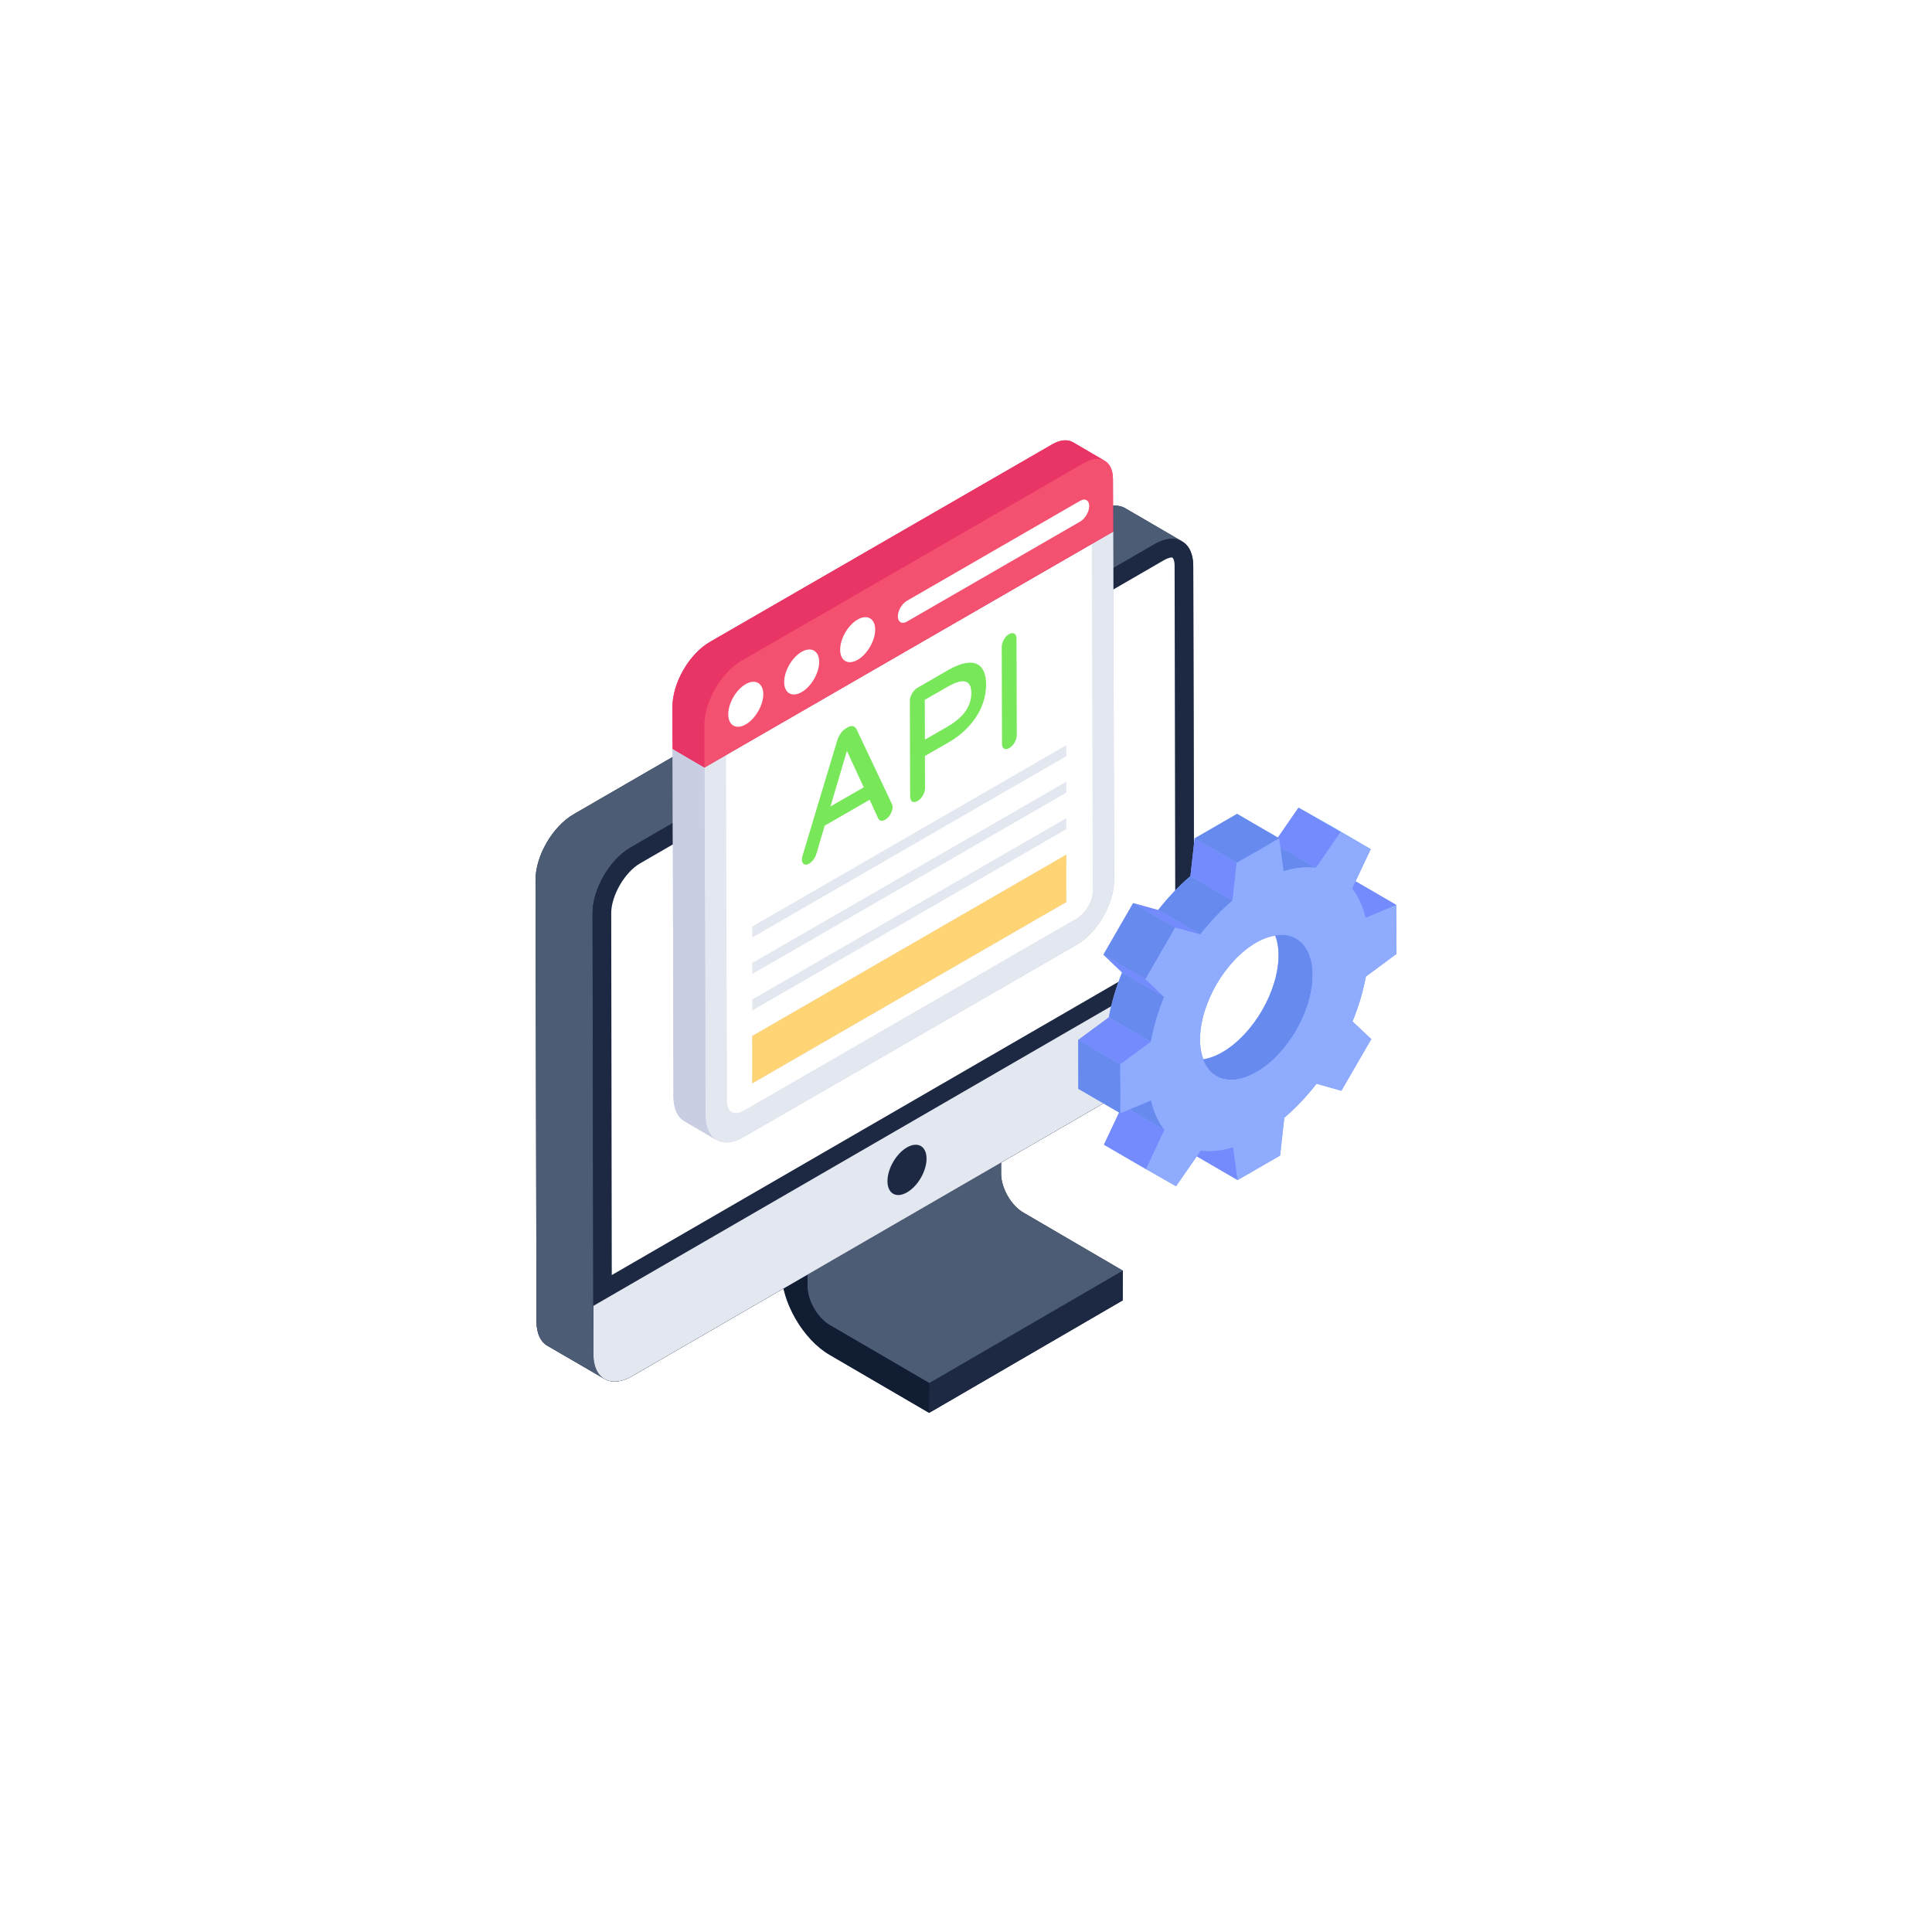
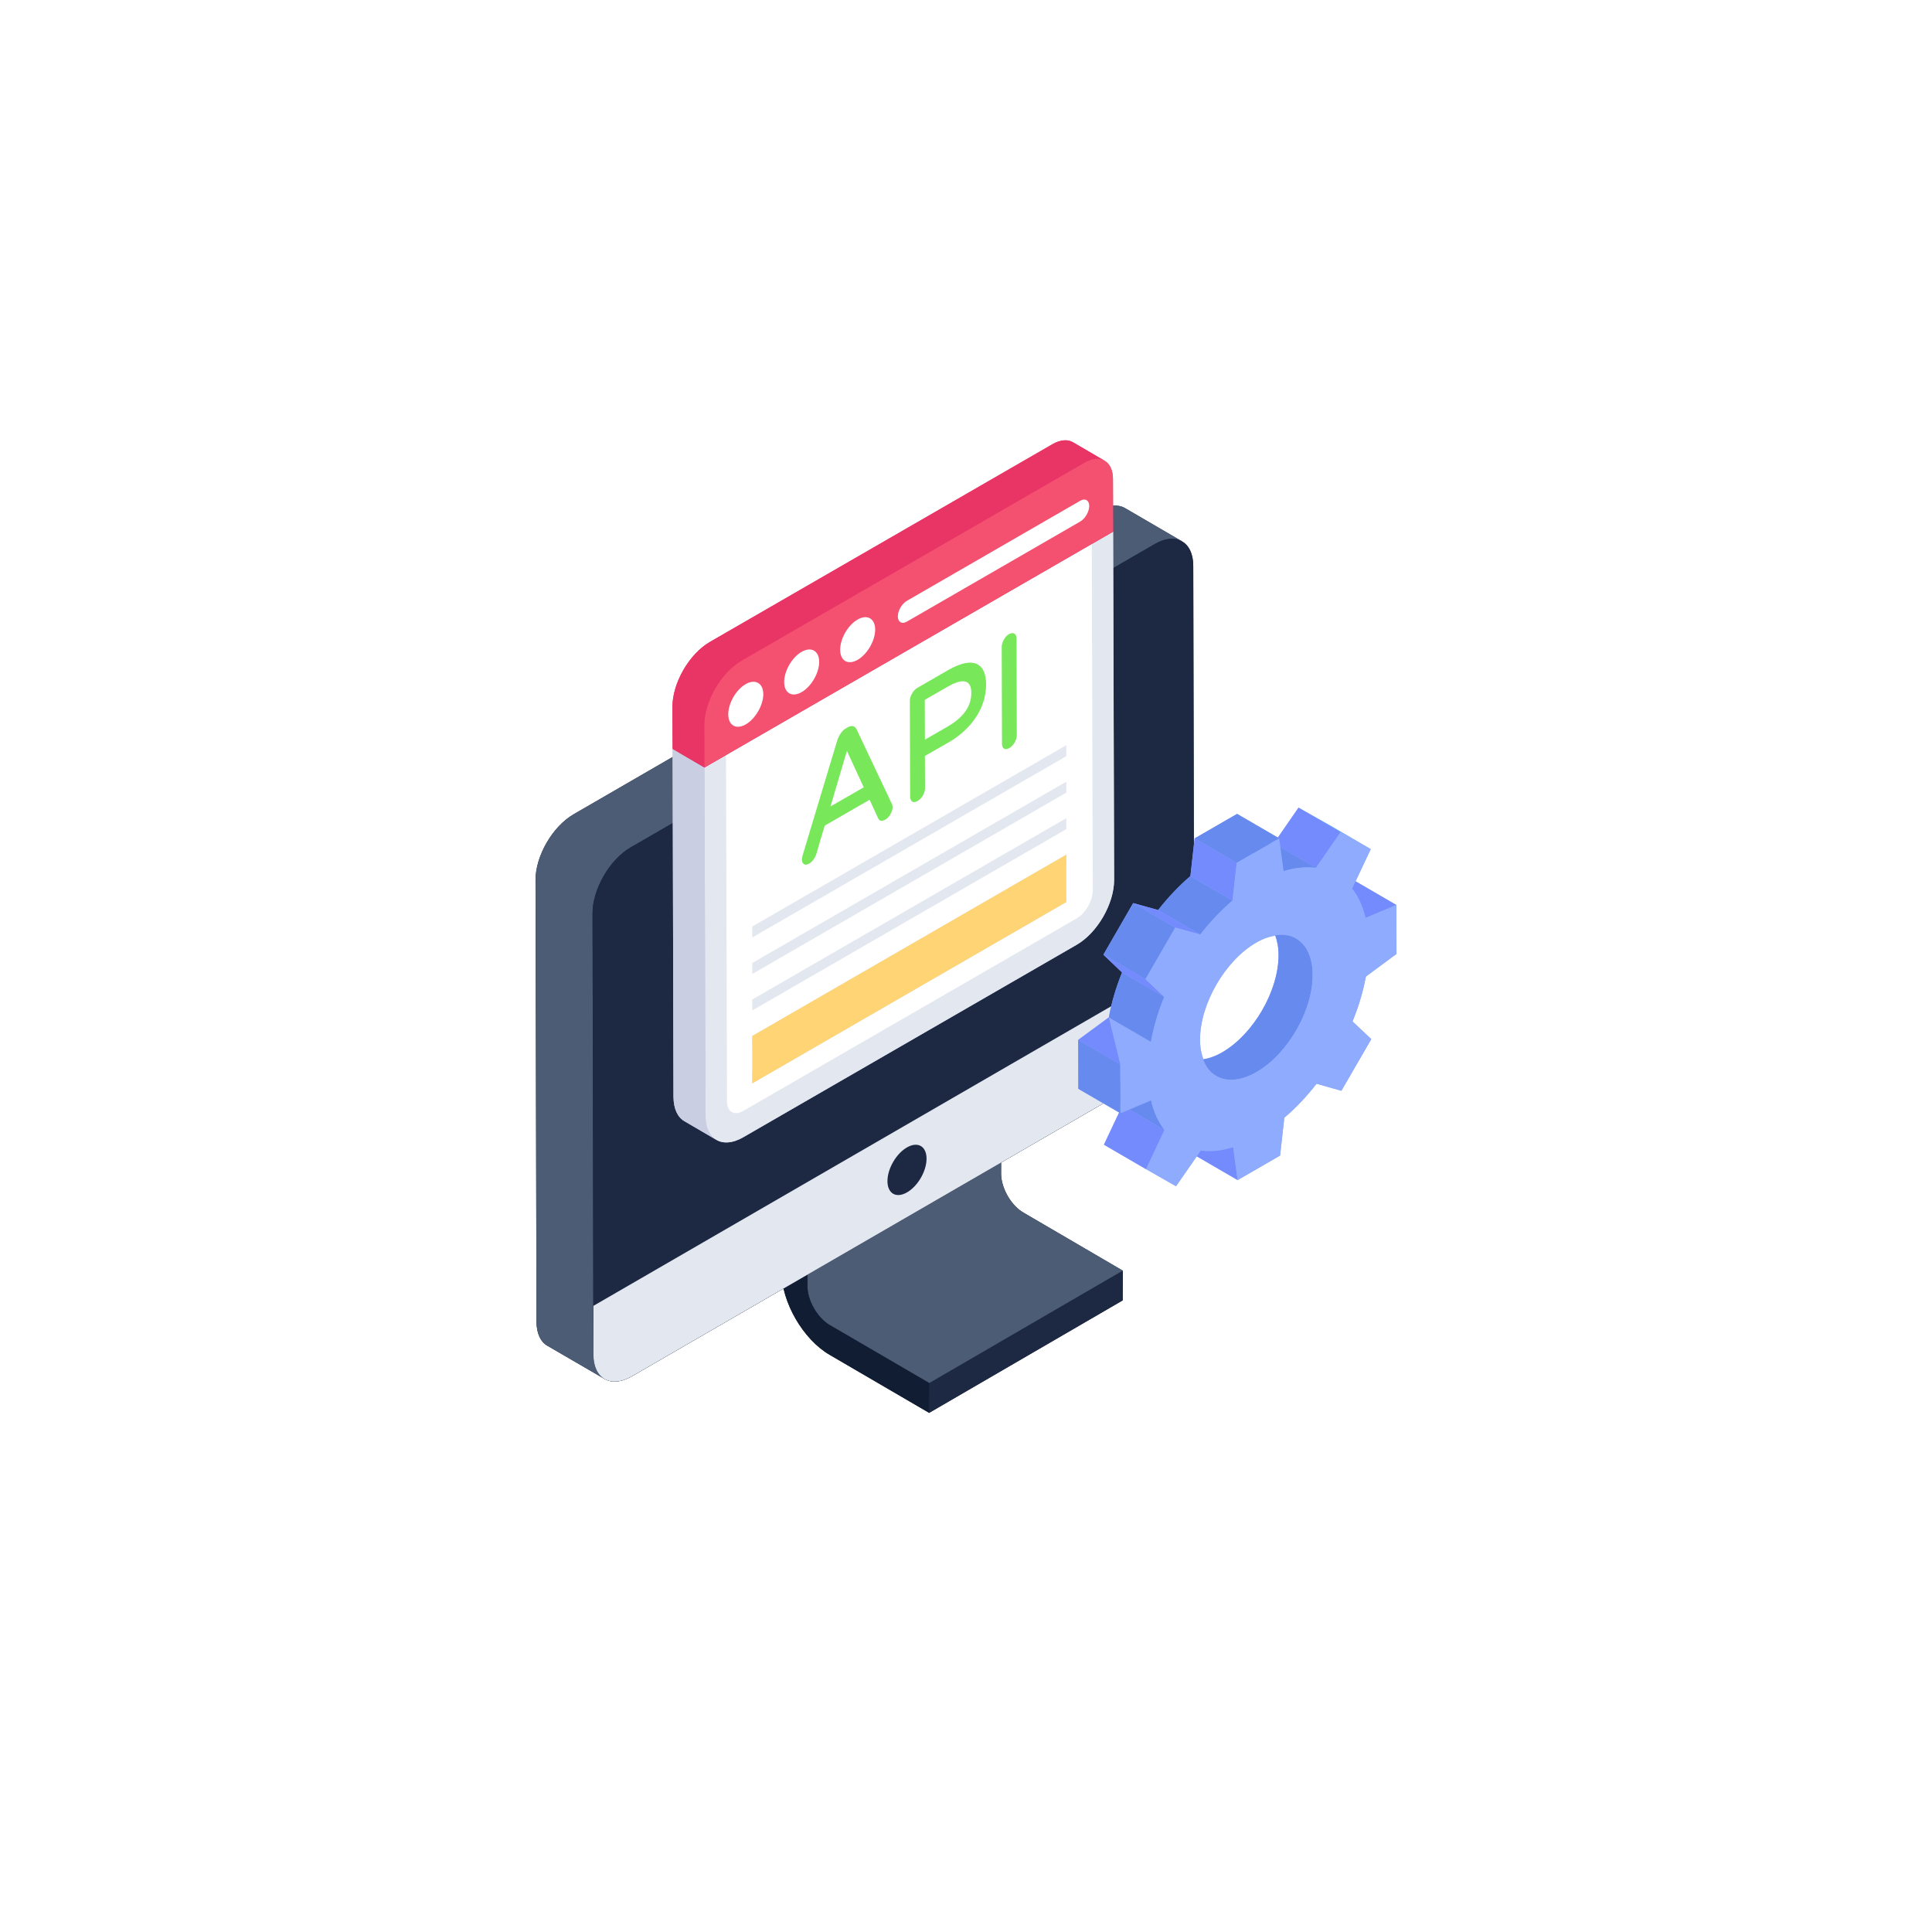
<svg xmlns="http://www.w3.org/2000/svg" width="98" height="98" viewBox="0 0 98 98" fill="none">
  <g filter="url(#filter0_d_1053_1550)">
    <circle cx="49" cy="47" r="37" fill="white" />
  </g>
  <path d="M56.959 64.442L56.948 65.963L47.133 71.667L42.097 68.728C40.74 67.947 39.641 66.045 39.641 64.483L39.651 60.557L40.967 61.318L50.792 55.613L50.782 59.539C50.782 60.259 51.285 61.153 51.923 61.513L56.948 64.452L56.959 64.442Z" fill="#1D2943" />
  <path d="M47.133 70.153L56.954 64.446L56.949 65.959L47.129 71.666L47.133 70.153Z" fill="#1D2943" />
  <path d="M56.955 64.45L47.136 70.154L42.103 67.22C41.472 66.858 40.961 65.975 40.961 65.241L40.97 61.321L50.789 55.608L50.78 59.538C50.78 60.262 51.291 61.154 51.922 61.516L56.955 64.45Z" fill="#4C5C75" />
  <path d="M40.968 61.318L40.957 65.243C40.955 65.972 41.469 66.856 42.098 67.219L47.134 70.154L47.129 71.667L42.094 68.732C40.736 67.948 39.636 66.044 39.641 64.483L39.652 60.558L40.968 61.318Z" fill="#111D33" />
  <path d="M59.949 27.462C59.877 27.421 59.805 27.39 59.723 27.369C59.784 27.379 59.836 27.4 59.887 27.421C59.908 27.431 59.928 27.441 59.949 27.462Z" fill="#1D2943" />
  <path d="M30.1 68.703L30.103 66.238L27.207 64.553L27.212 67.027C27.212 67.636 27.424 68.067 27.773 68.266L30.668 69.949C30.319 69.743 30.107 69.319 30.1 68.703Z" fill="#B0B8CF" />
  <path d="M60.577 51.07C60.577 52.303 59.714 53.804 58.645 54.42L32.046 69.817C31.491 70.135 30.988 70.156 30.638 69.93L27.77 68.265C27.421 68.069 27.215 67.638 27.215 67.031L27.164 44.657C27.154 43.423 28.027 41.923 29.096 41.306L55.685 25.91C56.23 25.602 56.713 25.571 57.072 25.776L59.889 27.421C59.837 27.4 59.786 27.38 59.724 27.369C59.806 27.39 59.878 27.421 59.95 27.462C60.31 27.657 60.526 28.089 60.526 28.706L60.577 51.07Z" fill="#1D2943" />
  <path d="M59.949 27.462C59.877 27.421 59.805 27.39 59.723 27.369C59.784 27.379 59.836 27.4 59.887 27.421C59.908 27.431 59.928 27.441 59.949 27.462Z" fill="#1D2943" />
  <path d="M27.164 44.656C27.157 43.424 28.026 41.925 29.094 41.303L55.688 25.914C56.229 25.599 56.715 25.572 57.071 25.777L59.965 27.46C59.61 27.255 59.124 27.282 58.583 27.59L31.988 42.986C30.921 43.602 30.052 45.107 30.059 46.339L30.1 68.703C30.107 69.319 30.319 69.743 30.668 69.948L27.773 68.265C27.424 68.067 27.212 67.635 27.212 67.026L27.164 44.656Z" fill="#4C5C75" />
  <path d="M58.582 27.594C59.652 26.976 60.524 27.473 60.528 28.708L60.574 51.072C60.577 52.302 59.711 53.803 58.64 54.421L32.047 69.814C30.977 70.432 30.104 69.935 30.101 68.705L30.055 46.34C30.051 45.105 30.918 43.604 31.988 42.986L58.582 27.594Z" fill="#1D2943" />
  <path d="M60.575 48.605L60.575 51.073C60.578 52.303 59.712 53.804 58.641 54.422L32.048 69.814C30.977 70.432 30.105 69.935 30.102 68.705L30.102 66.238L60.575 48.605Z" fill="#E3E7F0" />
  <path d="M46.004 58.203C46.553 57.886 46.997 58.139 46.999 58.77C47.001 59.401 46.56 60.165 46.01 60.482C45.461 60.799 45.017 60.546 45.016 59.915C45.014 59.284 45.455 58.52 46.004 58.203Z" fill="#1D2943" />
-   <path d="M59.618 48.133L31.032 64.677L31.004 46.34C30.995 45.443 31.683 44.254 32.457 43.801L59.052 28.409C59.269 28.286 59.401 28.276 59.448 28.276C59.505 28.295 59.581 28.418 59.581 28.71L59.618 48.133Z" fill="white" />
  <path d="M55.385 27.595L36.823 38.305L36.812 35.766C36.812 35.252 37.182 34.615 37.635 34.348L55.014 24.317C55.21 24.204 55.364 24.296 55.374 24.522L55.385 27.595Z" fill="#C9CEE2" />
  <path d="M56.516 44.626C56.516 45.849 55.663 47.319 54.615 47.925L37.698 57.689C37.143 58.008 36.639 58.028 36.29 57.782C36.31 57.802 36.321 57.812 36.341 57.823L34.727 56.877C34.378 56.682 34.172 56.26 34.162 55.654L34.121 37.987L35.735 38.932L36.824 38.305L55.386 27.596L56.465 26.969L56.516 44.626Z" fill="#C9CEE2" />
  <path d="M56.46 26.965L56.51 44.63C56.514 45.844 55.66 47.317 54.608 47.924L37.699 57.687C36.642 58.297 35.788 57.81 35.785 56.596L35.734 38.931L56.46 26.965Z" fill="#E3E7F0" />
  <path d="M55.019 24.317C55.21 24.207 55.371 24.294 55.372 24.519L55.431 45.169C55.432 45.686 55.062 46.328 54.611 46.588L37.702 56.35C37.247 56.613 36.879 56.398 36.877 55.881L36.82 35.77C36.819 35.247 37.185 34.614 37.64 34.351L55.019 24.317Z" fill="white" />
  <path d="M36.34 57.82L34.723 56.877C34.378 56.678 34.171 56.257 34.163 55.651L34.117 37.987L35.734 38.93L35.788 56.594C35.788 57.199 36.002 57.621 36.34 57.82Z" fill="#C9CEE2" />
-   <path d="M35.737 38.931L34.117 37.989L54.843 26.023L56.463 26.965L35.737 38.931Z" fill="#C3C7CF" />
  <path d="M56.464 26.969L35.733 38.932L34.12 37.987L34.109 35.859C34.109 34.647 34.952 33.177 36.011 32.56L53.391 22.529C53.791 22.303 54.151 22.282 54.418 22.426L56.032 23.372C56.011 23.361 56.001 23.351 55.98 23.351C56.268 23.485 56.453 23.814 56.453 24.297L56.464 26.969Z" fill="#E93565" />
  <path d="M56.034 23.373C55.774 23.22 55.413 23.243 55.007 23.473L37.635 33.504C36.577 34.117 35.726 35.589 35.726 36.799L35.734 38.93L34.117 37.987L34.109 35.857C34.109 34.646 34.952 33.175 36.01 32.562L53.39 22.53C53.789 22.3 54.157 22.277 54.417 22.431L56.034 23.373Z" fill="#E93565" />
  <path d="M55.012 23.472C55.804 23.014 56.452 23.378 56.455 24.294L56.462 26.965L35.736 38.931L35.73 36.8C35.727 35.586 36.576 34.116 37.632 33.506L55.012 23.472Z" fill="#F45170" />
  <path d="M37.824 34.703C38.313 34.42 38.716 34.65 38.718 35.212C38.719 35.769 38.319 36.461 37.83 36.744C37.336 37.029 36.943 36.794 36.941 36.237C36.94 35.675 37.33 34.988 37.824 34.703Z" fill="white" />
  <path d="M40.66 33.065C41.149 32.783 41.552 33.012 41.553 33.574C41.555 34.131 41.155 34.824 40.666 35.106C40.172 35.392 39.779 35.156 39.777 34.6C39.776 34.038 40.166 33.351 40.66 33.065Z" fill="white" />
  <path d="M43.5 31.427C43.989 31.144 44.392 31.373 44.393 31.936C44.395 32.492 43.995 33.185 43.506 33.468C43.011 33.753 42.619 33.518 42.617 32.961C42.616 32.399 43.006 31.712 43.5 31.427Z" fill="white" />
  <path d="M54.794 25.401C55.043 25.257 55.249 25.375 55.25 25.662C55.251 25.954 55.046 26.309 54.797 26.453L45.999 31.532C45.75 31.676 45.544 31.558 45.543 31.266C45.542 30.979 45.747 30.625 45.996 30.48L54.794 25.401Z" fill="white" />
  <path d="M45.236 40.769L43.452 36.999C43.369 36.832 43.218 36.769 42.994 36.895C42.891 36.969 42.801 36.978 42.64 37.207C42.563 37.318 42.508 37.436 42.466 37.568L40.716 43.38C40.664 43.536 40.642 43.74 40.779 43.831C40.92 43.93 41.141 43.765 41.258 43.609C41.443 43.363 41.407 43.249 41.834 41.88L44.112 40.568L44.549 41.519C44.613 41.664 44.775 41.654 44.896 41.581C45.007 41.519 45.105 41.422 45.167 41.297C45.243 41.172 45.278 41.054 45.278 40.936C45.271 40.88 45.264 40.825 45.236 40.769ZM42.126 40.908L42.959 38.089L43.813 39.936L42.126 40.908Z" fill="#78E75A" />
  <path d="M48.103 33.985L46.527 34.895C46.291 35.037 46.152 35.349 46.152 35.541L46.166 40.415C46.173 40.533 46.208 40.616 46.277 40.665C46.347 40.699 46.437 40.692 46.541 40.63C46.645 40.574 46.736 40.477 46.812 40.352C46.881 40.227 46.923 40.102 46.923 39.984L46.916 38.346L48.117 37.658C49.235 37.012 50.02 35.947 50.02 34.714C50.02 33.712 49.44 33.225 48.103 33.985ZM48.048 36.867L46.916 37.519L46.909 35.499L48.048 34.846C48.725 34.45 49.27 34.38 49.27 35.152C49.27 35.936 48.728 36.475 48.048 36.867Z" fill="#78E75A" />
  <path d="M51.576 37.297C51.576 37.563 51.378 37.842 51.201 37.943C50.972 38.072 50.826 37.968 50.826 37.728L50.812 32.819C50.812 32.701 50.847 32.576 50.917 32.451C50.986 32.319 51.076 32.229 51.181 32.166C51.285 32.111 51.375 32.097 51.451 32.139C51.528 32.187 51.562 32.263 51.562 32.388L51.576 37.297Z" fill="#78E75A" />
  <path d="M54.087 37.801L54.088 38.357L38.158 47.554L38.156 46.998L54.087 37.801Z" fill="#E3E7F0" />
  <path d="M54.087 39.651L54.088 40.207L38.158 49.405L38.156 48.849L54.087 39.651Z" fill="#E3E7F0" />
  <path d="M54.087 41.502L54.088 42.058L38.158 51.255L38.156 50.7L54.087 41.502Z" fill="#E3E7F0" />
  <path d="M54.087 43.352L54.088 43.908L38.158 53.106L38.156 52.55L54.087 43.352Z" fill="#E3E7F0" />
  <path d="M54.087 45.204L54.088 45.76L38.158 54.958L38.156 54.402L54.087 45.204Z" fill="#E3E7F0" />
  <path d="M69.283 49.535L70.836 48.386L70.829 45.905L68.76 44.702L69.53 43.071L67.395 41.83L65.868 40.968L64.819 42.486L62.75 41.284L60.597 42.527L60.383 44.439C59.797 44.941 59.243 45.528 58.747 46.162L57.481 45.81L55.971 48.426L56.916 49.327C56.615 50.072 56.378 50.855 56.244 51.607L54.691 52.748L54.698 55.23L56.767 56.432L55.998 58.064L58.133 59.305L59.653 60.171L60.705 58.654L62.778 59.858L64.931 58.615L65.145 56.696C65.731 56.202 66.285 55.607 66.78 54.973L68.041 55.328L69.557 52.709L68.605 51.812C68.913 51.062 69.144 50.291 69.283 49.535ZM61.042 53.726C60.939 53.446 60.871 53.126 60.87 52.747C60.864 50.931 62.137 48.726 63.717 47.814C64.057 47.618 64.378 47.512 64.68 47.462C64.784 47.743 64.852 48.063 64.852 48.443C64.86 50.254 63.581 52.459 61.999 53.377C61.661 53.572 61.343 53.676 61.042 53.726ZM61.938 54.67C61.86 54.642 61.778 54.623 61.707 54.583C61.778 54.624 61.86 54.642 61.938 54.67ZM65.743 47.609L65.74 47.607C65.741 47.608 65.742 47.608 65.743 47.609ZM66.095 47.898C66.041 47.837 65.975 47.797 65.913 47.747C65.975 47.797 66.041 47.837 66.095 47.898ZM58.388 55.819H58.388L58.388 55.818C58.457 56.12 58.549 56.397 58.664 56.647C58.549 56.397 58.457 56.12 58.388 55.819ZM63.736 54.38C63.142 54.723 62.591 54.834 62.134 54.742C62.591 54.833 63.143 54.72 63.737 54.377C64.328 54.037 64.875 53.516 65.329 52.902C64.875 53.517 64.327 54.039 63.736 54.38ZM66.119 51.518C66.412 50.831 66.584 50.115 66.581 49.451C66.581 48.823 66.419 48.332 66.153 47.986C66.419 48.331 66.582 48.819 66.584 49.447C66.586 50.113 66.413 50.831 66.119 51.518ZM66.101 51.568C66.101 51.567 66.102 51.566 66.102 51.566C66.101 51.566 66.101 51.567 66.101 51.568Z" fill="#8FABFE" />
  <path d="M62.777 59.858L60.642 58.617L60.418 56.951L62.553 58.192L62.777 59.858Z" fill="#748BFD" />
  <path d="M69.268 46.561L67.133 45.32L68.694 44.664L70.829 45.905L69.268 46.561Z" fill="#748BFD" />
  <path d="M66.583 49.45C66.591 51.262 65.321 53.467 63.739 54.376C62.944 54.835 62.223 54.885 61.706 54.581L59.969 53.573C60.493 53.876 61.206 53.835 62.001 53.376C63.583 52.459 64.862 50.254 64.854 48.442C64.854 47.541 64.534 46.901 64.018 46.606L65.755 47.615C66.263 47.91 66.583 48.549 66.583 49.45Z" fill="#678AEE" />
  <path d="M68.002 42.209L65.867 40.968L67.394 41.83L69.529 43.071L68.002 42.209Z" fill="#57B3FE" />
  <path d="M58.131 59.305L55.996 58.064L56.933 56.076L59.068 57.317L58.131 59.305Z" fill="#748BFD" />
  <path d="M66.748 44.023L64.613 42.783L65.867 40.968L68.002 42.209L66.748 44.023Z" fill="#748BFD" />
  <path d="M59.071 57.317L56.936 56.076C56.625 55.685 56.391 55.181 56.254 54.578L58.389 55.819C58.526 56.422 58.76 56.925 59.071 57.317Z" fill="#678AEE" />
  <path d="M65.108 44.191L62.973 42.95C63.56 42.767 64.115 42.721 64.612 42.783L66.747 44.023C66.25 43.962 65.695 44.008 65.108 44.191Z" fill="#678AEE" />
  <path d="M58.381 52.848L56.246 51.607C56.38 50.855 56.616 50.072 56.918 49.327L59.053 50.568C58.751 51.313 58.515 52.096 58.381 52.848Z" fill="#678AEE" />
  <path d="M60.881 47.404L58.746 46.163C59.242 45.528 59.795 44.941 60.382 44.44L62.517 45.68C61.93 46.182 61.377 46.769 60.881 47.404Z" fill="#678AEE" />
  <path d="M56.834 56.471L54.698 55.23L54.691 52.748L56.826 53.989L56.834 56.471Z" fill="#678AEE" />
-   <path d="M56.826 53.99L54.691 52.749L56.244 51.607L58.38 52.848L56.826 53.99Z" fill="#748BFD" />
+   <path d="M56.826 53.99L54.691 52.749L56.244 51.607L56.826 53.99Z" fill="#748BFD" />
  <path d="M62.733 43.768L60.598 42.527L62.751 41.284L64.886 42.525L62.733 43.768Z" fill="#678AEE" />
  <path d="M62.518 45.68L60.383 44.439L60.597 42.527L62.732 43.768L62.518 45.68Z" fill="#748BFD" />
  <path d="M59.049 50.568L56.914 49.327L55.969 48.426L58.104 49.666L59.049 50.568Z" fill="#748BFD" />
  <path d="M59.615 47.051L57.48 45.81L58.747 46.163L60.882 47.403L59.615 47.051Z" fill="#748BFD" />
  <path d="M58.104 49.667L55.969 48.426L57.479 45.81L59.614 47.051L58.104 49.667Z" fill="#678AEE" />
  <path d="M70.838 48.387L69.285 49.536C69.145 50.292 68.915 51.063 68.607 51.812L69.559 52.709L68.042 55.329L66.782 54.973C66.287 55.608 65.733 56.202 65.147 56.696L64.933 58.616L62.779 59.859L62.555 58.193C61.961 58.38 61.406 58.433 60.909 58.364L59.655 60.171L58.135 59.305L59.072 57.317C58.761 56.925 58.527 56.422 58.39 55.819L56.835 56.471L56.828 53.99L58.381 52.848C58.515 52.096 58.751 51.314 59.053 50.568L58.107 49.667L59.617 47.052L60.884 47.404C61.38 46.769 61.933 46.182 62.52 45.68L62.734 43.768L64.887 42.525L65.111 44.191C65.698 44.008 66.254 43.962 66.751 44.024L68.005 42.209L69.531 43.072L68.588 45.071C68.899 45.462 69.133 45.965 69.27 46.561L70.831 45.905L70.838 48.387ZM63.738 54.381C65.318 53.468 66.591 51.264 66.586 49.448C66.58 47.632 65.299 46.902 63.719 47.814C62.139 48.727 60.866 50.931 60.871 52.747C60.876 54.563 62.157 55.293 63.738 54.381Z" fill="#8FABFE" />
  <path d="M54.087 43.352V45.757L38.156 54.955V52.55L54.087 43.352Z" fill="#FFD475" />
  <defs>
    <filter id="filter0_d_1053_1550" x="0" y="0" width="98" height="98" filterUnits="userSpaceOnUse" color-interpolation-filters="sRGB">
      <feFlood flood-opacity="0" result="BackgroundImageFix" />
      <feColorMatrix in="SourceAlpha" type="matrix" values="0 0 0 0 0 0 0 0 0 0 0 0 0 0 0 0 0 0 127 0" result="hardAlpha" />
      <feOffset dy="2" />
      <feGaussianBlur stdDeviation="6" />
      <feComposite in2="hardAlpha" operator="out" />
      <feColorMatrix type="matrix" values="0 0 0 0 0.263 0 0 0 0 0.522 0 0 0 0 0.733 0 0 0 0.12 0" />
      <feBlend mode="normal" in2="BackgroundImageFix" result="effect1_dropShadow_1053_1550" />
      <feBlend mode="normal" in="SourceGraphic" in2="effect1_dropShadow_1053_1550" result="shape" />
    </filter>
  </defs>
</svg>